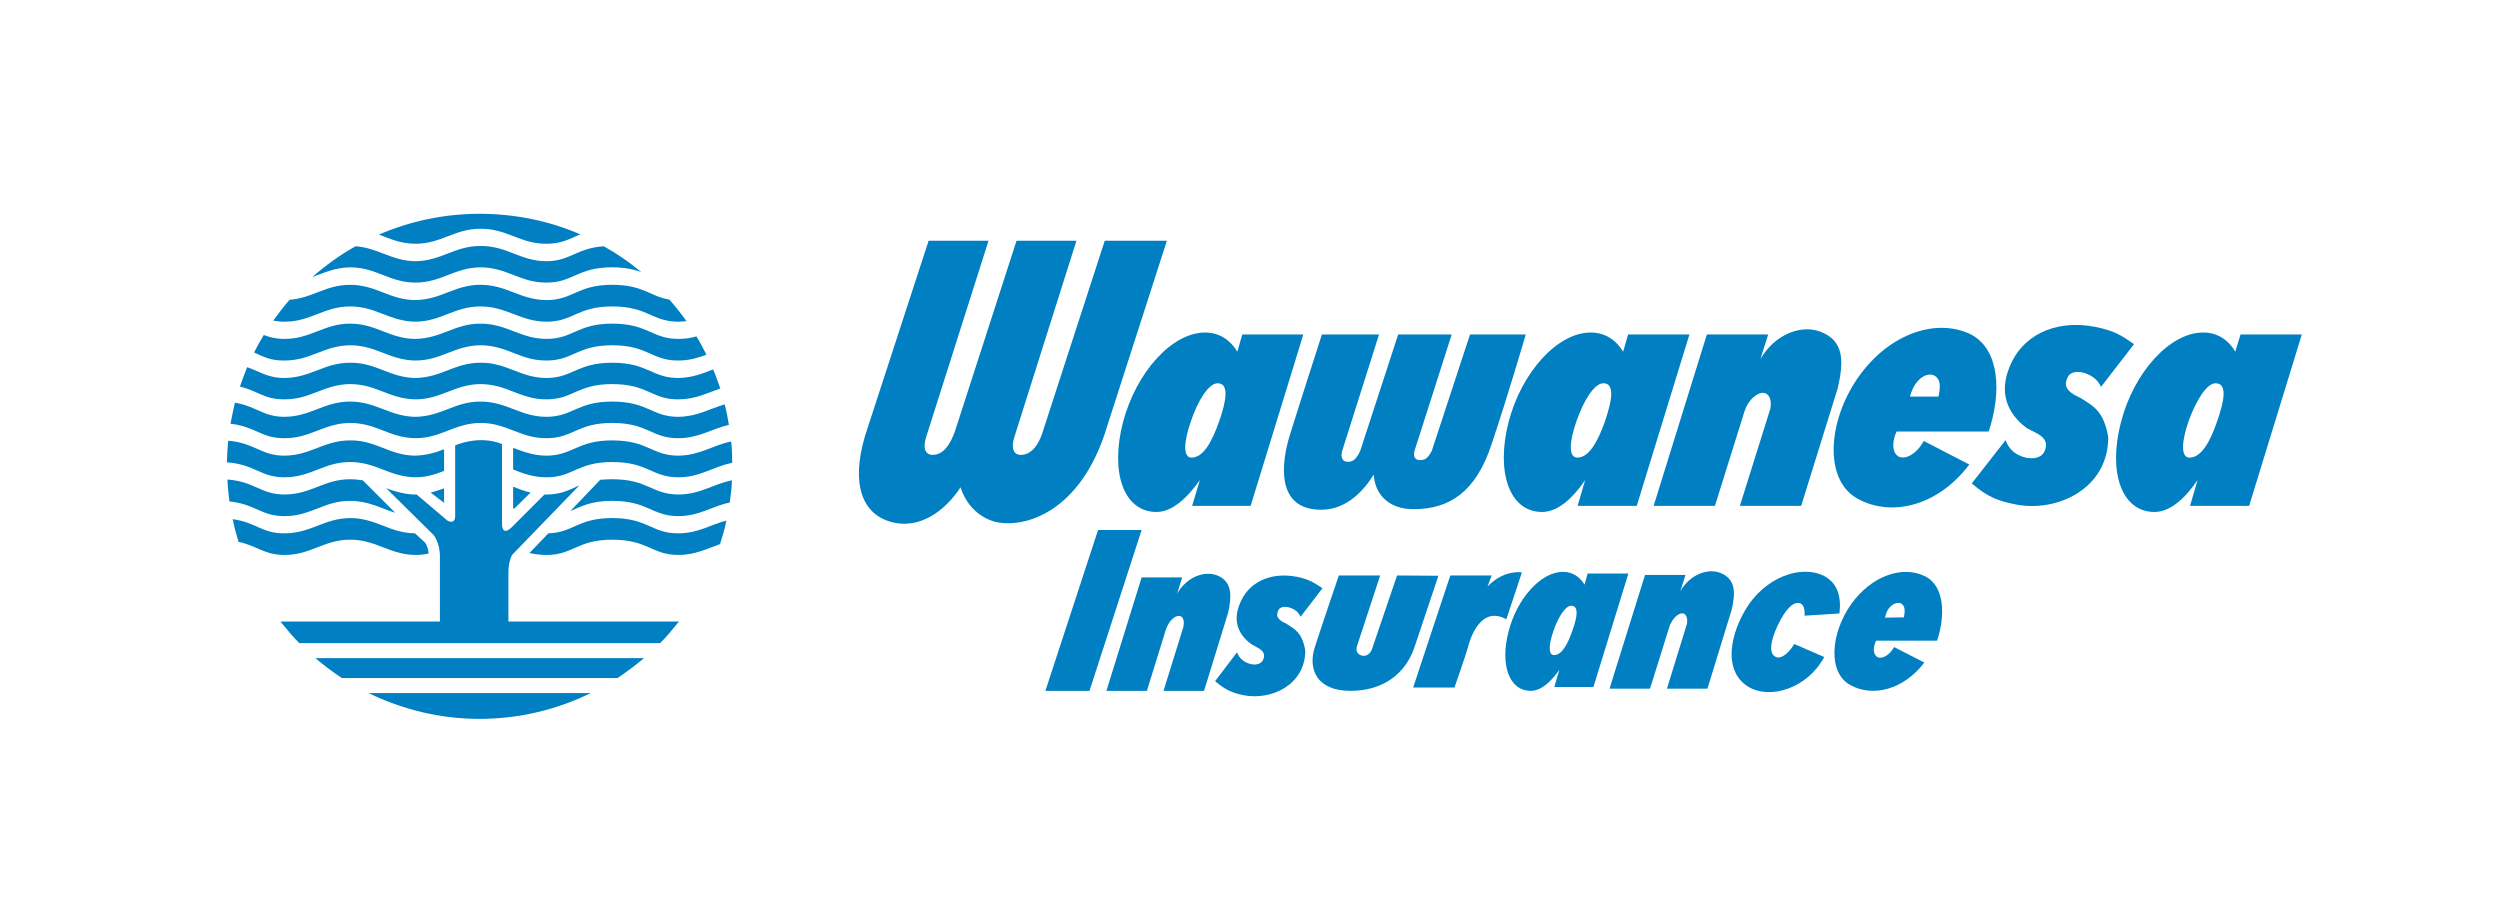
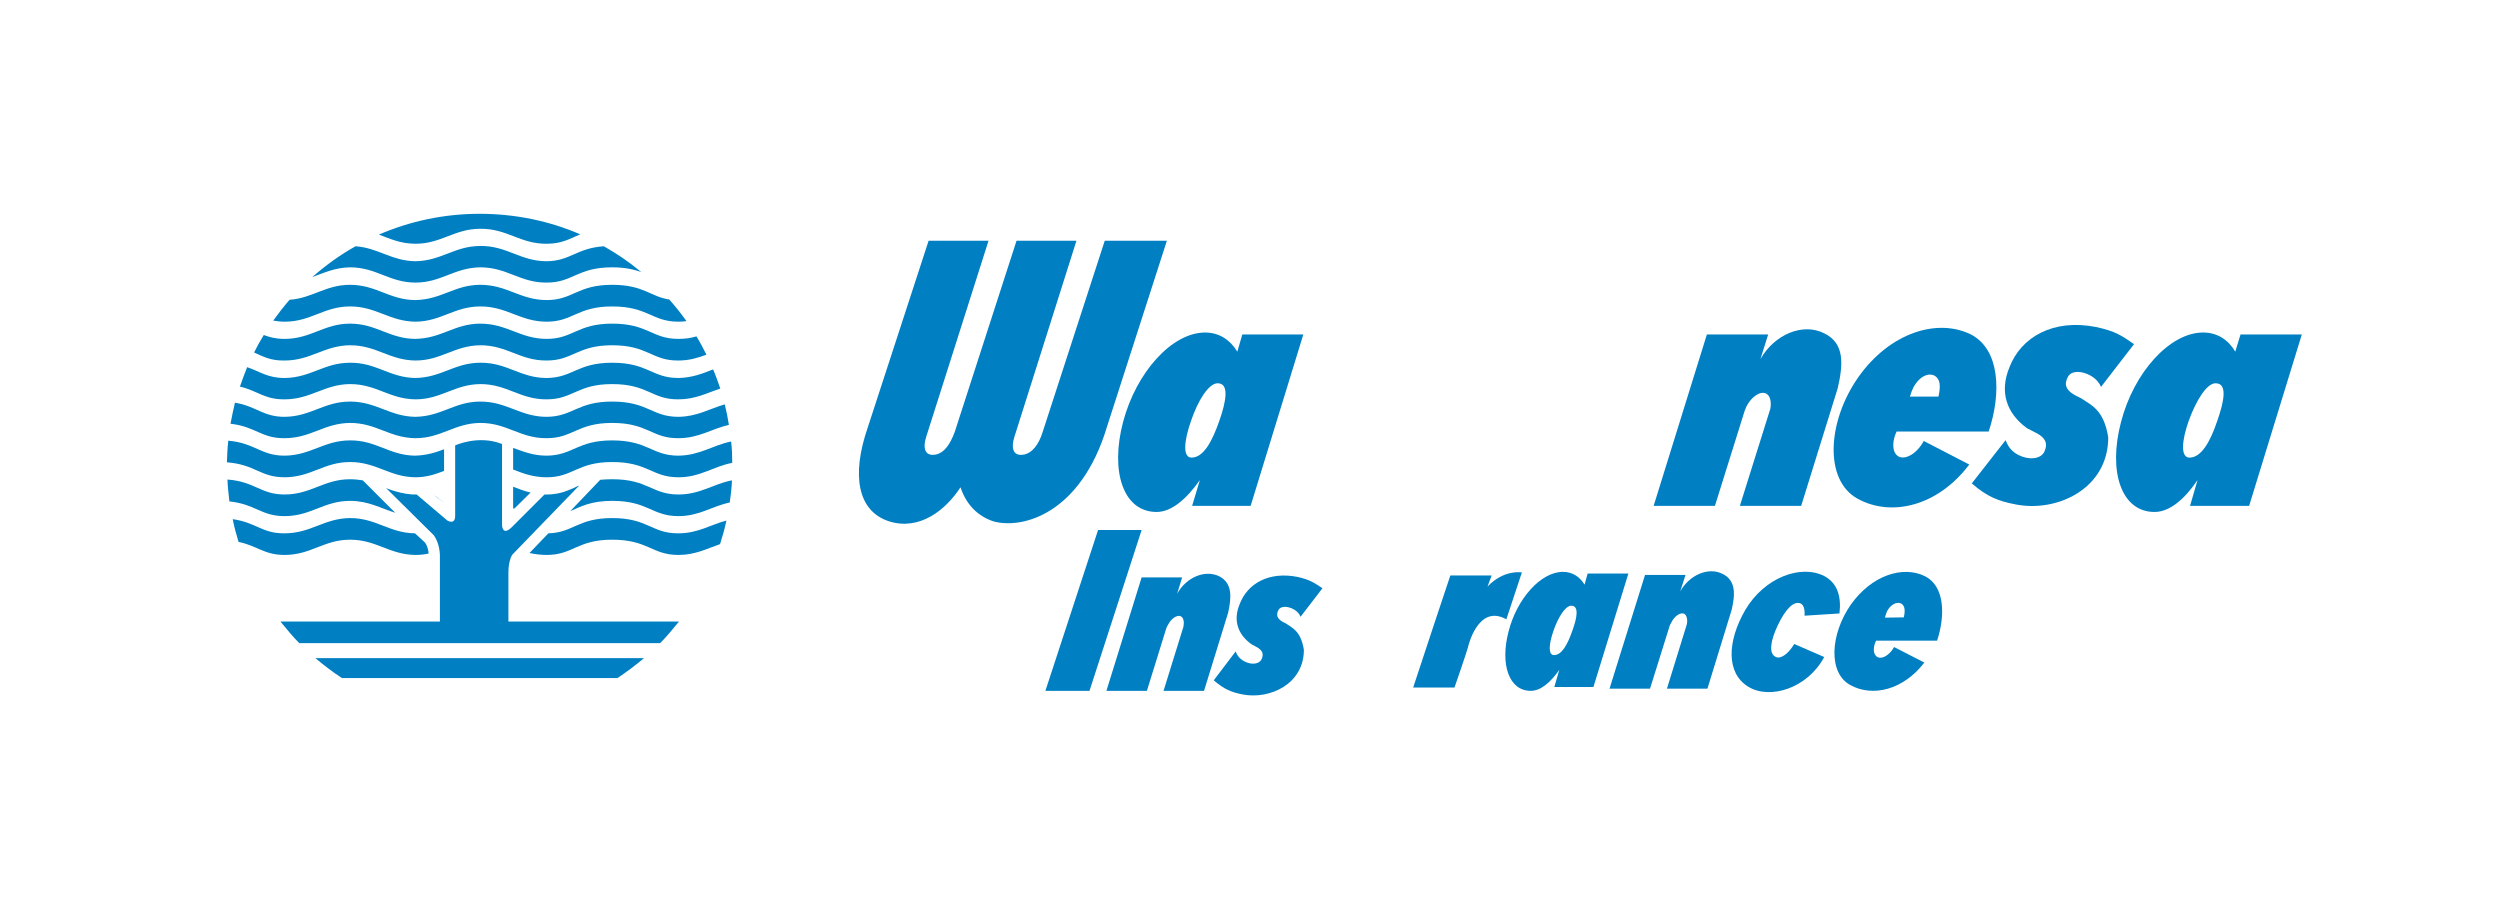
<svg xmlns="http://www.w3.org/2000/svg" version="1.1" id="Layer_1" x="0px" y="0px" viewBox="0 0 347 127" enable-background="new 0 0 347 127" xml:space="preserve">
  <g>
    <g>
      <path fill="#0080C3" d="M172.433,46.422l-0.693,2.387c-1.001-1.655-2.541-2.656-4.466-2.656c-4.62,0-9.586,5.544-11.395,12.435    c-1.809,6.891,0.038,12.473,4.658,12.473c2.079,0,4.158-1.809,6.006-4.427l-1.078,3.58h8.123l7.314-23.791H172.433z     M169.237,58.433c-1.001,2.849-2.194,5.082-3.85,5.082c-1.232,0-1.078-2.233-0.077-5.082c0.962-2.849,2.464-5.236,3.696-5.236    C170.623,53.197,170.238,55.584,169.237,58.433z" />
    </g>
    <g>
-       <path fill="#0080C3" d="M225.983,46.422l-0.693,2.387c-1.001-1.655-2.541-2.656-4.504-2.656c-4.62,0-9.624,5.544-11.395,12.435    c-1.771,6.891,0.077,12.473,4.658,12.473c2.117,0,4.196-1.809,5.967-4.427l-1.039,3.58h8.2l7.315-23.791H225.983z M222.787,58.433    c-1.001,2.849-2.233,5.082-3.85,5.082c-1.27,0-1.117-2.233-0.115-5.082c1.001-2.849,2.464-5.236,3.734-5.236    C224.173,53.197,223.75,55.584,222.787,58.433z" />
-     </g>
+       </g>
    <path fill-rule="evenodd" clip-rule="evenodd" fill="#0080C3" d="M245.732,56.7c0.154-0.962-0.038-1.809-0.616-2.079   c-0.77-0.385-2.04,0.423-2.733,1.848c-0.077,0.193-0.154,0.385-0.231,0.577l-4.119,13.166h-8.508l7.391-23.791h8.508l-1.078,3.426   c1.963-3.465,5.929-5.082,8.854-3.58c2.887,1.386,2.618,4.35,1.886,7.584l-5.082,16.361h-8.508L245.732,56.7L245.732,56.7z" />
    <path fill-rule="evenodd" clip-rule="evenodd" fill="#0080C3" d="M153.646,59.241c-3.619,12.05-11.703,14.244-15.745,13.128   c-2.233-0.731-3.811-2.387-4.581-4.735c-2.079,3.195-5.698,6.044-9.894,4.735c-4.35-1.386-5.313-6.313-2.964-13.089l8.431-25.87   h8.315l-8.662,27.256c-0.462,1.463-0.193,2.541,1.039,2.464c1.039-0.038,1.963-0.885,2.656-2.502   c0.077-0.231,0.193-0.424,0.27-0.654l8.585-26.563h8.316l-8.623,27.256c-0.462,1.463-0.193,2.541,1.04,2.464   c1.039-0.038,2.002-0.885,2.656-2.502c0.077-0.231,0.154-0.424,0.231-0.654l8.624-26.563h8.623L153.646,59.241L153.646,59.241z" />
    <g>
      <path fill="#0080C3" d="M310.985,46.422l-0.731,2.387c-0.963-1.655-2.502-2.656-4.466-2.656c-4.62,0-9.624,5.544-11.395,12.435    c-1.809,6.891,0.039,12.473,4.658,12.473c2.117,0,4.196-1.809,5.967-4.427l-1.039,3.58h8.2l7.314-23.791H310.985z M307.751,58.433    c-0.962,2.849-2.194,5.082-3.85,5.082c-1.232,0-1.116-2.233-0.116-5.082c1.039-2.849,2.502-5.236,3.734-5.236    C309.176,53.197,308.753,55.584,307.751,58.433z" />
    </g>
    <g>
      <path fill="#0080C3" d="M276.029,59.896c1.809-5.428,1.54-11.395-2.464-13.474c-4.697-2.31-11.28-0.231-15.63,5.929    c-4.312,6.16-4.774,14.283-0.116,16.862c4.735,2.618,11.203,1.001,15.515-4.735l-6.314-3.272    c-0.962,1.771-2.541,2.656-3.503,2.156c-0.924-0.539-0.924-2.079-0.27-3.465H276.029z M265.597,53.736    c0.924-1.655,2.233-2.04,3.003-1.54c0.654,0.462,0.808,1.232,0.462,2.849h-3.965C265.212,54.622,265.404,54.121,265.597,53.736z" />
    </g>
-     <path fill-rule="evenodd" clip-rule="evenodd" fill="#0080C3" d="M190.681,65.863c-1.309,2.117-3.696,4.889-7.315,4.889   c-6.352,0-5.505-6.583-4.35-10.317c1.155-3.734,4.466-14.013,4.466-14.013h7.931l-5.12,16.169c-0.269,1.001,0.115,1.502,0.77,1.502   c0.693,0.038,1.193-0.347,1.732-1.502l5.274-16.169h7.43l-5.12,16.015c-0.308,0.962,0.038,1.424,0.732,1.424   c0.693,0,1.039-0.231,1.617-1.271l5.313-16.169h7.738c0,0-2.618,8.931-4.774,15.322c-2.156,6.468-5.736,8.931-10.818,8.931   C192.567,70.675,190.796,68.404,190.681,65.863L190.681,65.863z" />
    <g>
      <path fill="#0080C3" d="M268.869,88.923c1.193-3.619,1.001-7.584-1.655-8.931c-3.08-1.54-7.43-0.154-10.317,3.927    c-2.849,4.081-3.195,9.47-0.077,11.164c3.118,1.732,7.391,0.654,10.279-3.118l-4.196-2.156c-0.654,1.155-1.694,1.732-2.31,1.386    c-0.616-0.308-0.655-1.347-0.193-2.271H268.869z M261.939,84.804c0.616-1.078,1.501-1.309,2.002-1.001    c0.423,0.308,0.539,0.847,0.308,1.886l-2.618,0.039C261.708,85.381,261.824,85.073,261.939,84.804z" />
    </g>
    <g>
      <path fill="#0080C3" d="M220.362,79.606l-0.424,1.54c-0.693-1.116-1.694-1.771-3.003-1.771c-3.08,0-6.391,3.734-7.546,8.277    c-1.194,4.543,0.038,8.238,3.08,8.238c1.386,0,2.772-1.193,3.965-2.926l-0.693,2.387h5.428l4.851-15.745H220.362z M218.245,87.537    c-0.655,1.886-1.463,3.388-2.541,3.388c-0.847,0-0.731-1.501-0.077-3.388c0.654-1.886,1.655-3.465,2.464-3.465    C219.169,84.072,218.938,85.651,218.245,87.537z" />
    </g>
    <path fill-rule="evenodd" clip-rule="evenodd" fill="#0080C3" d="M281.342,59.434c-2.849-2.079-3.85-5.043-2.425-8.47   c1.617-4.196,6.083-6.737,11.973-5.582c2.772,0.577,3.696,1.27,5.313,2.387l-4.581,5.929c-0.231-0.539-0.654-1.078-1.347-1.501   c-1.348-0.808-2.849-0.77-3.272,0.154c-0.423,0.847-0.577,1.809,1.54,2.772l0.308,0.154c1.424,0.962,3.157,1.578,3.773,5.428   c0,7.122-7.084,10.433-12.82,9.316c-2.387-0.462-3.965-1.039-6.121-2.926l4.697-6.006c0.27,0.732,0.731,1.54,1.809,2.079   c1.463,0.731,3.041,0.539,3.542-0.423c0.462-0.963,0.462-1.925-1.347-2.772L281.342,59.434L281.342,59.434z" />
    <path fill-rule="evenodd" clip-rule="evenodd" fill="#0080C3" d="M234.144,86.613c0.116-0.654-0.038-1.232-0.385-1.424   c-0.539-0.231-1.347,0.308-1.809,1.27c-0.077,0.116-0.154,0.27-0.193,0.385l-2.733,8.739h-5.621l4.928-15.784h5.621l-0.732,2.271   c1.309-2.31,3.927-3.388,5.852-2.425c1.925,0.924,1.771,2.926,1.27,5.043l-3.349,10.895h-5.621L234.144,86.613L234.144,86.613z" />
    <path fill-rule="evenodd" clip-rule="evenodd" fill="#0080C3" d="M164.271,86.959c0.115-0.693,0-1.232-0.385-1.424   c-0.501-0.231-1.347,0.308-1.809,1.27c-0.077,0.115-0.116,0.231-0.192,0.385l-2.695,8.701h-5.621l4.889-15.745h5.621l-0.693,2.271   c1.27-2.31,3.888-3.388,5.852-2.425c1.848,0.963,1.694,2.926,1.232,5.043l-3.349,10.856h-5.621L164.271,86.959L164.271,86.959z" />
    <polygon fill-rule="evenodd" clip-rule="evenodd" fill="#0080C3" points="152.414,73.562 158.458,73.562 151.221,95.891    145.1,95.891 152.414,73.562  " />
-     <path fill-rule="evenodd" clip-rule="evenodd" fill="#0080C3" d="M185.83,79.876h5.736l-3.195,9.74   c-0.193,0.577-0.116,1.193,0.693,1.386c0.577,0.154,1.116-0.27,1.347-0.847l3.503-10.279l5.736,0.039l-3.349,10.009   c-1.232,3.542-4.273,5.967-8.854,5.967c-4.62,0-5.929-2.926-4.966-6.006C183.481,86.767,185.83,79.876,185.83,79.876L185.83,79.876   z" />
    <path fill-rule="evenodd" clip-rule="evenodd" fill="#0080C3" d="M201.306,79.876c0,0-4.581,13.744-5.159,15.553h5.736   c0,0,1.578-4.543,1.848-5.505c0,0,1.347-6.198,5.351-3.965l2.156-6.506c0,0-2.464-0.462-4.774,1.963l0.578-1.54H201.306   L201.306,79.876z" />
    <path fill-rule="evenodd" clip-rule="evenodd" fill="#0080C3" d="M250.467,85.458c0.077-0.847-0.116-1.501-0.539-1.694   c-0.885-0.385-2.04,0.616-3.195,3.08c-0.963,2.04-1.309,3.888-0.231,4.35c0.693,0.308,1.732-0.462,2.541-1.809l4.158,1.809   c-2.31,4.35-7.545,5.967-10.548,4.119c-3.08-1.886-2.926-6.275-0.424-10.625c2.656-4.543,7.738-6.39,10.972-4.735   c1.886,1.001,2.387,2.926,2.117,5.197L250.467,85.458L250.467,85.458z" />
    <path fill-rule="evenodd" clip-rule="evenodd" fill="#0080C3" d="M31.493,64.169c0.038-1.001,0.077-2.002,0.193-3.003   c3.773,0.347,4.504,2.079,7.815,2.079c3.657-0.039,5.467-2.117,9.085-2.117c3.619-0.039,5.467,2.079,9.008,2.117   c1.578-0.039,2.849-0.424,4.042-0.886v3.003c-1.194,0.462-2.425,0.885-3.965,0.885c-3.619-0.038-5.428-2.117-9.085-2.117   c-3.619,0-5.428,2.117-9.085,2.117C36.113,66.248,35.459,64.477,31.493,64.169L31.493,64.169z" />
    <path fill-rule="evenodd" clip-rule="evenodd" fill="#0080C3" d="M75.881,77.027c-0.886,0-1.655-0.115-2.387-0.269l2.618-2.733   c3.426-0.077,4.081-2.117,8.854-2.117c5.005,0,5.505,2.156,9.201,2.117c2.733,0,4.427-1.193,6.66-1.771   c-0.231,1.117-0.539,2.194-0.885,3.272c-1.809,0.616-3.426,1.501-5.775,1.501c-3.696,0-4.196-2.117-9.201-2.117   C80.116,74.91,79.538,77.027,75.881,77.027L75.881,77.027z" />
    <path fill-rule="evenodd" clip-rule="evenodd" fill="#0080C3" d="M52.59,32.562c4.273-1.848,9.008-2.887,13.975-2.887   c4.966,0,9.701,1.001,13.974,2.849c-1.463,0.616-2.541,1.309-4.658,1.309c-3.657,0.039-5.505-2.117-9.201-2.079   c-3.619,0-5.428,2.079-9.008,2.079C55.631,33.833,54.13,33.14,52.59,32.562L52.59,32.562z" />
    <path fill-rule="evenodd" clip-rule="evenodd" fill="#0080C3" d="M43.35,38.453c1.848-1.617,3.85-3.08,6.006-4.273   c3.118,0.231,4.966,2.002,8.238,2.079c3.696-0.039,5.467-2.118,9.085-2.118c3.696-0.038,5.544,2.118,9.201,2.118   c3.311-0.039,4.119-1.809,7.93-2.079c1.848,1.039,3.58,2.233,5.197,3.58c-1.001-0.347-2.194-0.654-4.042-0.654   c-4.851,0-5.428,2.117-9.085,2.117c-3.657,0.038-5.505-2.117-9.201-2.117c-3.619,0.039-5.428,2.117-9.008,2.117   c-3.619,0-5.428-2.117-9.085-2.117C46.469,37.144,44.967,37.875,43.35,38.453L43.35,38.453z" />
    <path fill-rule="evenodd" clip-rule="evenodd" fill="#0080C3" d="M37.922,44.497c0.731-1.001,1.463-1.963,2.271-2.887   c3.195-0.231,5.005-2.079,8.393-2.079c3.619,0,5.467,2.079,9.008,2.117c3.696-0.039,5.467-2.117,9.085-2.117   c3.696,0,5.544,2.117,9.201,2.117c3.657,0,4.235-2.117,9.085-2.117c4.389,0,5.313,1.655,7.931,2.04   c0.847,0.962,1.655,1.963,2.387,3.003c-0.346,0.038-0.731,0.077-1.116,0.077c-3.696,0-4.196-2.117-9.201-2.117   c-4.851,0-5.428,2.117-9.085,2.117c-3.657,0-5.505-2.117-9.201-2.117c-3.619,0-5.428,2.079-9.008,2.117   c-3.619-0.039-5.428-2.117-9.085-2.117c-3.619,0-5.428,2.117-9.085,2.117C38.885,44.651,38.384,44.574,37.922,44.497L37.922,44.497   z" />
    <path fill-rule="evenodd" clip-rule="evenodd" fill="#0080C3" d="M35.266,48.924c0.423-0.847,0.847-1.617,1.347-2.425   c0.808,0.308,1.655,0.539,2.887,0.539c3.657,0,5.467-2.117,9.085-2.117c3.619,0,5.467,2.079,9.008,2.117   c3.696-0.039,5.467-2.117,9.085-2.117c3.696,0,5.544,2.117,9.201,2.117c3.657,0,4.235-2.117,9.085-2.117   c5.005,0,5.505,2.117,9.201,2.117c0.924,0,1.732-0.116,2.502-0.347c0.501,0.808,0.963,1.694,1.386,2.541   c-1.155,0.424-2.348,0.808-3.888,0.808c-3.696,0.039-4.196-2.117-9.201-2.117c-4.851,0-5.428,2.117-9.085,2.117   c-3.657,0.039-5.505-2.117-9.201-2.117c-3.619,0.039-5.428,2.117-9.008,2.117c-3.619-0.038-5.428-2.117-9.085-2.117   c-3.619,0.039-5.428,2.117-9.085,2.117C37.576,50.079,36.536,49.501,35.266,48.924L35.266,48.924z" />
    <path fill-rule="evenodd" clip-rule="evenodd" fill="#0080C3" d="M33.303,53.659c0.308-0.924,0.654-1.809,1.001-2.695   c1.809,0.616,2.849,1.501,5.197,1.501c3.657-0.039,5.467-2.117,9.085-2.117c3.619-0.038,5.467,2.04,9.008,2.117   c3.696-0.039,5.467-2.117,9.085-2.117c3.696-0.038,5.544,2.117,9.201,2.117c3.657-0.039,4.235-2.117,9.085-2.117   c5.005,0,5.505,2.117,9.201,2.117c1.925-0.039,3.349-0.616,4.812-1.193c0.385,0.885,0.693,1.771,1.001,2.656   c-1.848,0.616-3.465,1.501-5.813,1.501c-3.696,0.039-4.196-2.117-9.201-2.117c-4.851,0-5.428,2.117-9.085,2.117   c-3.657,0.039-5.505-2.117-9.201-2.117c-3.619,0.038-5.428,2.117-9.008,2.117c-3.619-0.038-5.428-2.117-9.085-2.117   c-3.619,0.038-5.428,2.117-9.085,2.117C36.729,55.468,35.766,54.237,33.303,53.659L33.303,53.659z" />
    <path fill-rule="evenodd" clip-rule="evenodd" fill="#0080C3" d="M31.994,58.818c0.192-1.001,0.385-1.963,0.616-2.926   c3.003,0.5,3.888,1.963,6.891,1.963c3.657-0.039,5.467-2.117,9.085-2.117c3.619,0,5.467,2.04,9.008,2.117   c3.696-0.039,5.467-2.117,9.085-2.117c3.696,0,5.544,2.117,9.201,2.117c3.657-0.039,4.235-2.117,9.085-2.117   c5.005,0,5.505,2.117,9.201,2.117c2.618-0.039,4.312-1.116,6.429-1.732c0.231,0.924,0.423,1.848,0.577,2.849   c-2.387,0.539-4.158,1.848-7.007,1.848c-3.696,0.038-4.196-2.117-9.201-2.117c-4.851,0-5.428,2.117-9.085,2.117   c-3.657,0.038-5.505-2.117-9.201-2.117c-3.619,0.039-5.428,2.117-9.008,2.117c-3.619-0.039-5.428-2.117-9.085-2.117   c-3.619,0.039-5.428,2.117-9.085,2.117C36.267,60.858,35.497,59.203,31.994,58.818L31.994,58.818z" />
-     <path fill-rule="evenodd" clip-rule="evenodd" fill="#0080C3" d="M82.002,96.199c-4.658,2.271-9.894,3.58-15.438,3.58   c-5.505,0-10.741-1.309-15.399-3.58H82.002L82.002,96.199z" />
    <path fill-rule="evenodd" clip-rule="evenodd" fill="#0080C3" d="M89.394,91.348c-1.193,1.001-2.425,1.925-3.696,2.772H47.47   c-1.309-0.847-2.502-1.771-3.696-2.772H89.394L89.394,91.348z" />
    <path fill-rule="evenodd" clip-rule="evenodd" fill="#0080C3" d="M59.481,76.835c-0.539,0.115-1.155,0.192-1.809,0.192   c-3.619-0.038-5.428-2.117-9.085-2.117c-3.619,0-5.428,2.117-9.085,2.117c-2.849,0-3.773-1.27-6.391-1.809   c-0.308-1.04-0.616-2.079-0.808-3.157c3.272,0.462,4.081,2.002,7.199,1.963c3.657,0,5.467-2.079,9.085-2.117   c3.619,0,5.467,2.079,9.008,2.117l1.386,1.27c0.231,0.308,0.385,0.731,0.462,1.155C59.481,76.604,59.481,76.719,59.481,76.835   L59.481,76.835z" />
    <path fill-rule="evenodd" clip-rule="evenodd" fill="#0080C3" d="M60.328,68.789l0.231,0.154l1.078,0.847   c-0.539-0.385-1.078-0.808-1.617-1.232L60.328,68.789L60.328,68.789z" />
-     <path fill-rule="evenodd" clip-rule="evenodd" fill="#0080C3" d="M59.789,68.365c0.654-0.154,1.232-0.385,1.848-0.577v2.002   l-1.078-0.847l-0.231-0.154l-0.308-0.231L59.789,68.365L59.789,68.365z" />
    <path fill-rule="evenodd" clip-rule="evenodd" fill="#0080C3" d="M54.861,71.175c-2.002-0.616-3.696-1.655-6.275-1.655   c-3.619,0-5.428,2.117-9.085,2.117c-3.272,0-4.004-1.655-7.661-2.04c-0.115-1.001-0.231-2.002-0.27-3.041   c3.888,0.308,4.581,2.079,7.931,2.079c3.657,0,5.467-2.117,9.085-2.117c0.654,0,1.232,0.077,1.771,0.154l2.156,2.156L54.861,71.175   L54.861,71.175z" />
    <path fill-rule="evenodd" clip-rule="evenodd" fill="#0080C3" d="M71.377,70.598l-0.154-0.038v-3.003   c0.77,0.308,1.578,0.616,2.425,0.809L71.377,70.598L71.377,70.598z" />
    <path fill-rule="evenodd" clip-rule="evenodd" fill="#0080C3" d="M84.966,69.52c-3.003,0-4.35,0.809-5.813,1.424l4.158-4.35   c0.5-0.038,1.039-0.077,1.655-0.077c5.005,0,5.505,2.117,9.201,2.117c3.041,0,4.812-1.463,7.43-1.963   c-0.039,1.039-0.154,2.04-0.308,3.08c-2.464,0.501-4.196,1.886-7.122,1.886C90.471,71.637,89.971,69.52,84.966,69.52L84.966,69.52z   " />
    <path fill-rule="evenodd" clip-rule="evenodd" fill="#0080C3" d="M71.223,62.167c1.386,0.501,2.772,1.078,4.658,1.078   c3.657-0.039,4.235-2.117,9.085-2.117c5.005,0,5.505,2.117,9.201,2.117c3.003-0.039,4.774-1.463,7.314-1.963   c0.116,1.001,0.154,1.963,0.154,2.964c-2.656,0.5-4.427,2.002-7.468,2.002c-3.696,0-4.196-2.117-9.201-2.117   c-4.851,0-5.428,2.117-9.085,2.117c-1.886,0-3.272-0.539-4.658-1.078V62.167L71.223,62.167z" />
    <path fill-rule="evenodd" clip-rule="evenodd" fill="#0080C3" d="M94.244,86.266c-0.847,1.039-1.694,2.079-2.618,3.003H41.541   c-0.924-0.924-1.771-1.963-2.618-3.003h20.596h1.54v-9.085c0,0,0.039-1.732-0.885-2.926l-6.583-6.506c0,0,2.271,0.962,4.235,0.886   l4.273,3.619c0,0,1.078,0.654,1.078-0.654v-9.778c0,0,3.234-1.501,6.506-0.193v11.203c0,0,0,1.694,1.386,0.308l4.504-4.504   c0,0,1.27,0.077,2.656-0.347c0,0,1.232-0.424,1.925-0.808l0.231-0.077l-9.278,9.586c0,0-0.539,0.77-0.539,2.464v6.814h1.54H94.244   L94.244,86.266z" />
-     <path fill-rule="evenodd" clip-rule="evenodd" fill="#0080C3" d="M173.703,89.423c-1.925-1.386-2.579-3.349-1.617-5.621   c1.078-2.81,4.042-4.504,7.969-3.734c1.809,0.385,2.425,0.885,3.503,1.578l-3.041,3.965c-0.154-0.385-0.424-0.731-0.885-1.001   c-0.924-0.539-1.925-0.5-2.194,0.077c-0.27,0.578-0.385,1.232,1.039,1.848l0.193,0.116c0.962,0.654,2.079,1.078,2.502,3.657   c0,4.735-4.697,6.93-8.508,6.198c-1.578-0.308-2.579-0.731-4.004-1.963l3.041-4.004c0.193,0.5,0.501,1.001,1.232,1.386   c0.962,0.501,2.002,0.385,2.348-0.269c0.308-0.655,0.308-1.27-0.885-1.848L173.703,89.423L173.703,89.423z" />
+     <path fill-rule="evenodd" clip-rule="evenodd" fill="#0080C3" d="M173.703,89.423c-1.925-1.386-2.579-3.349-1.617-5.621   c1.078-2.81,4.042-4.504,7.969-3.734c1.809,0.385,2.425,0.885,3.503,1.578l-3.041,3.965c-0.154-0.385-0.424-0.731-0.885-1.001   c-0.924-0.539-1.925-0.5-2.194,0.077c-0.27,0.578-0.385,1.232,1.039,1.848c0.962,0.654,2.079,1.078,2.502,3.657   c0,4.735-4.697,6.93-8.508,6.198c-1.578-0.308-2.579-0.731-4.004-1.963l3.041-4.004c0.193,0.5,0.501,1.001,1.232,1.386   c0.962,0.501,2.002,0.385,2.348-0.269c0.308-0.655,0.308-1.27-0.885-1.848L173.703,89.423L173.703,89.423z" />
  </g>
</svg>